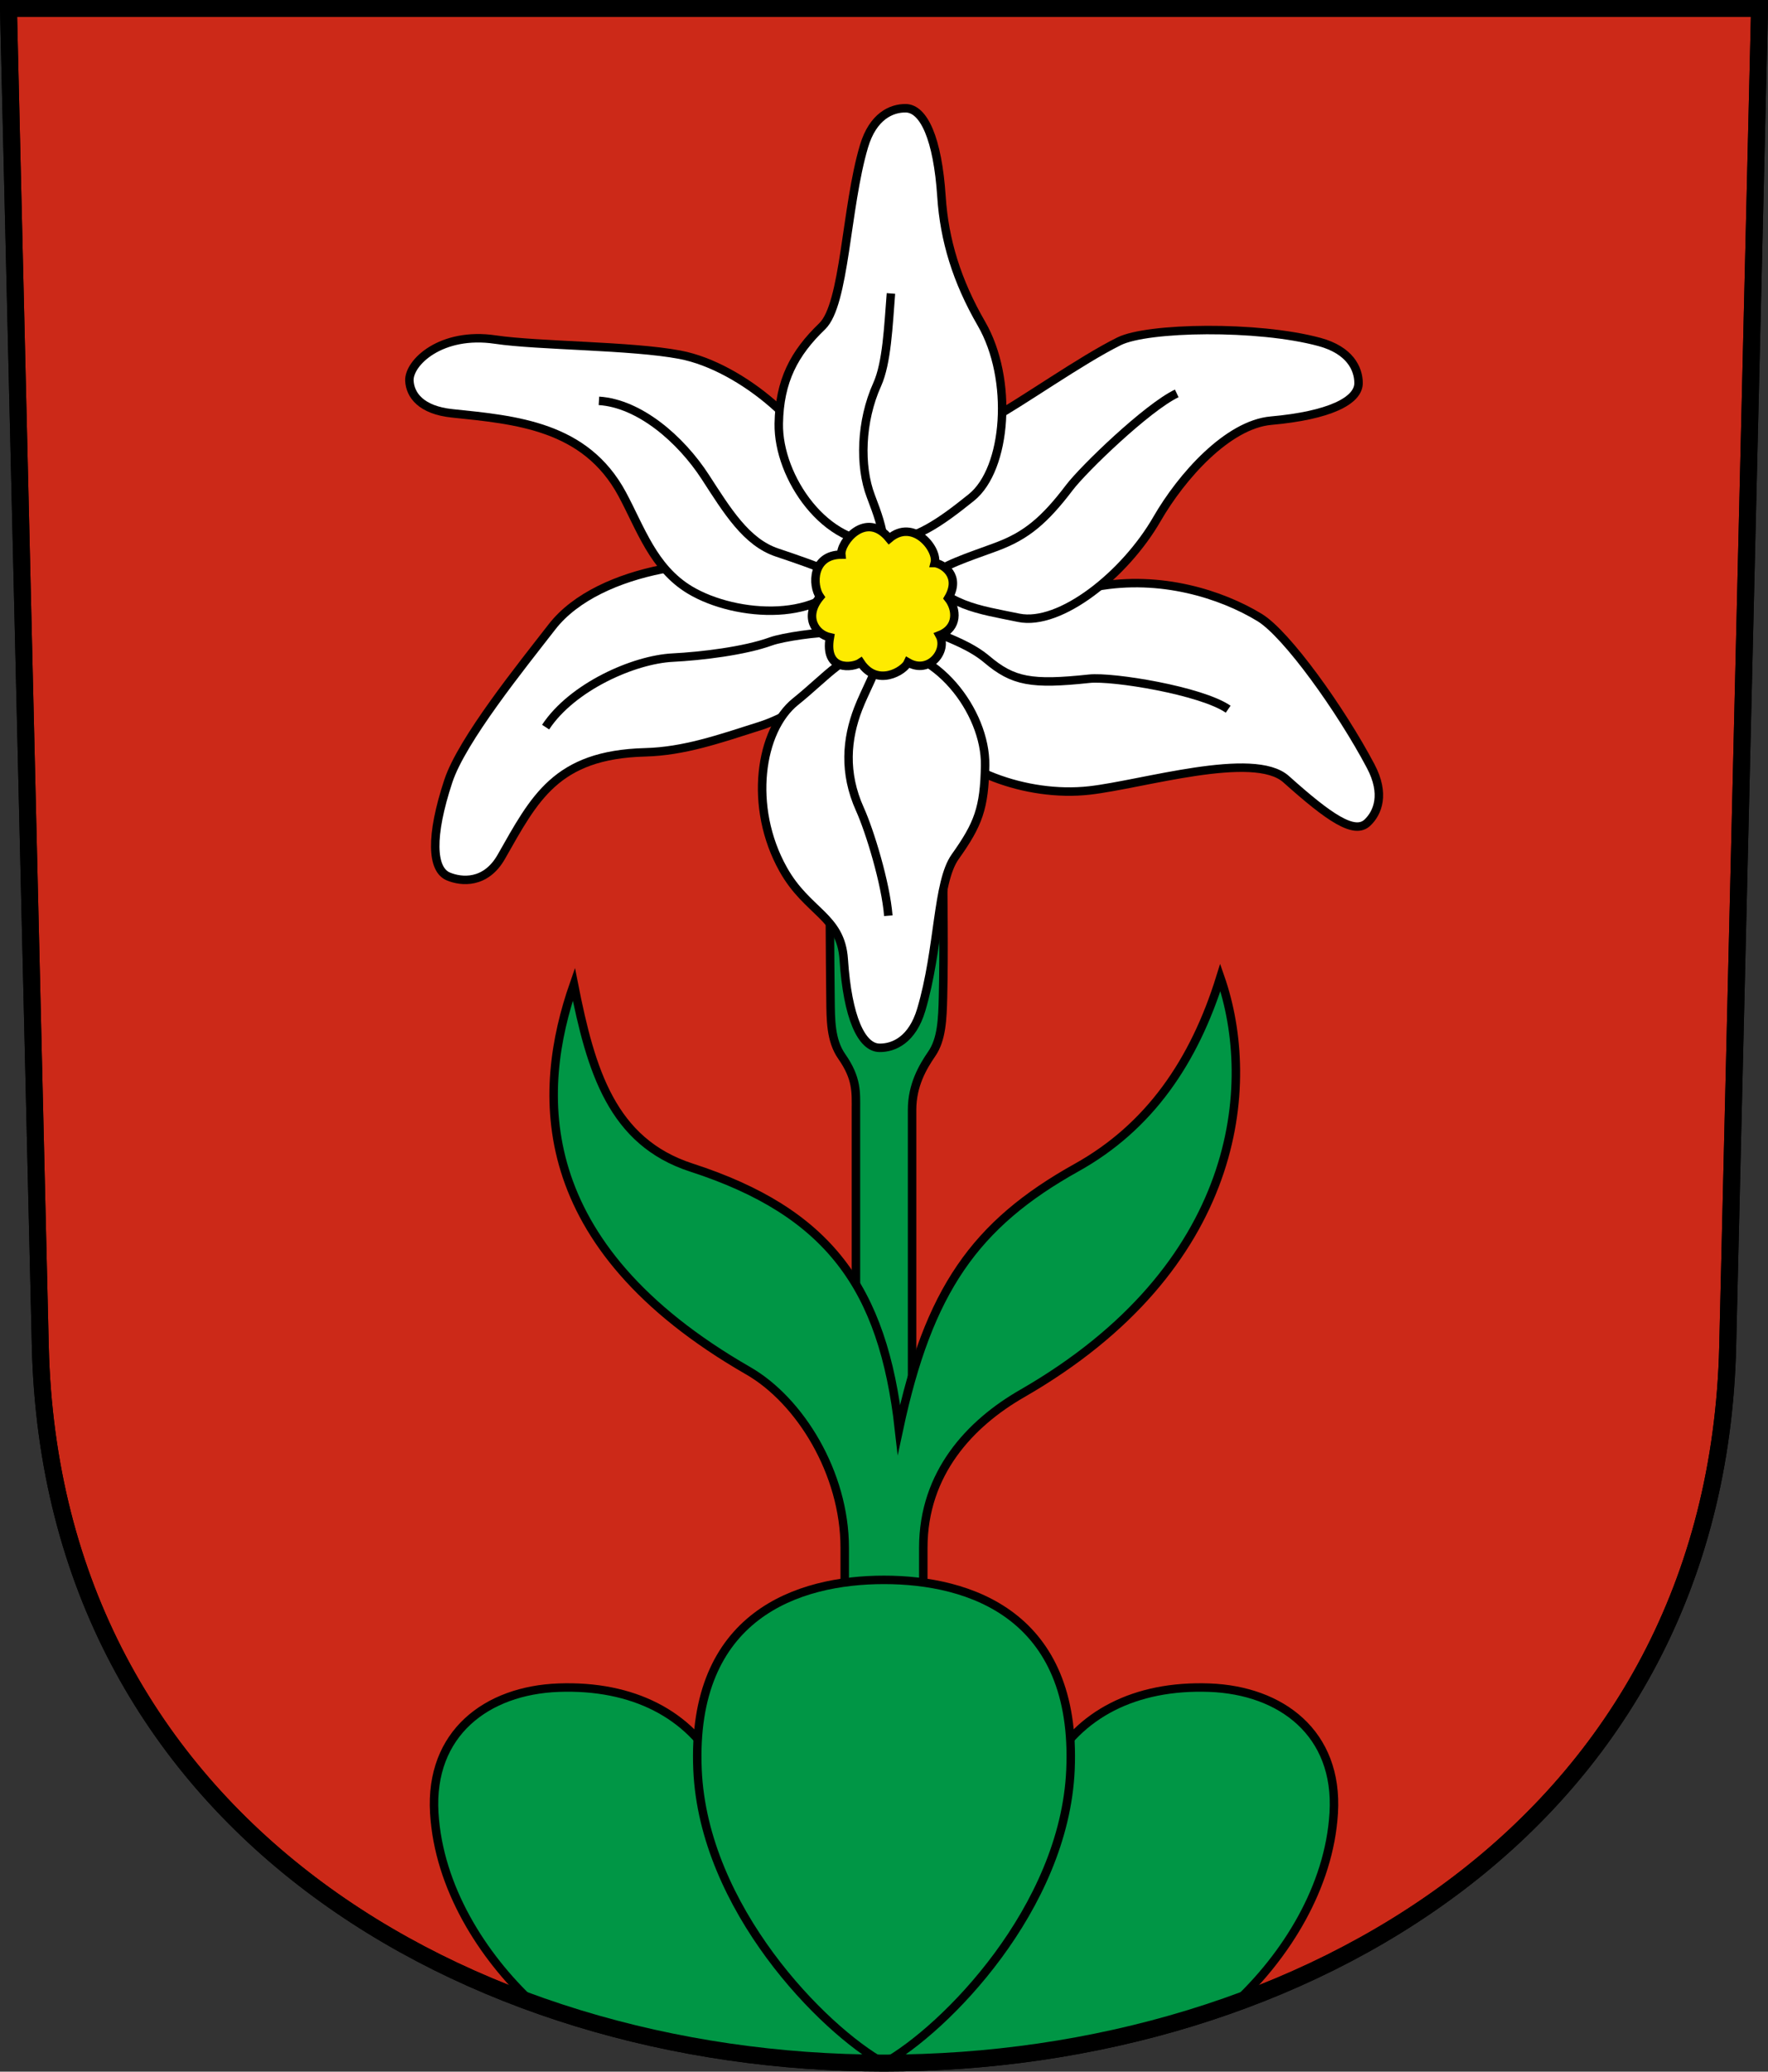
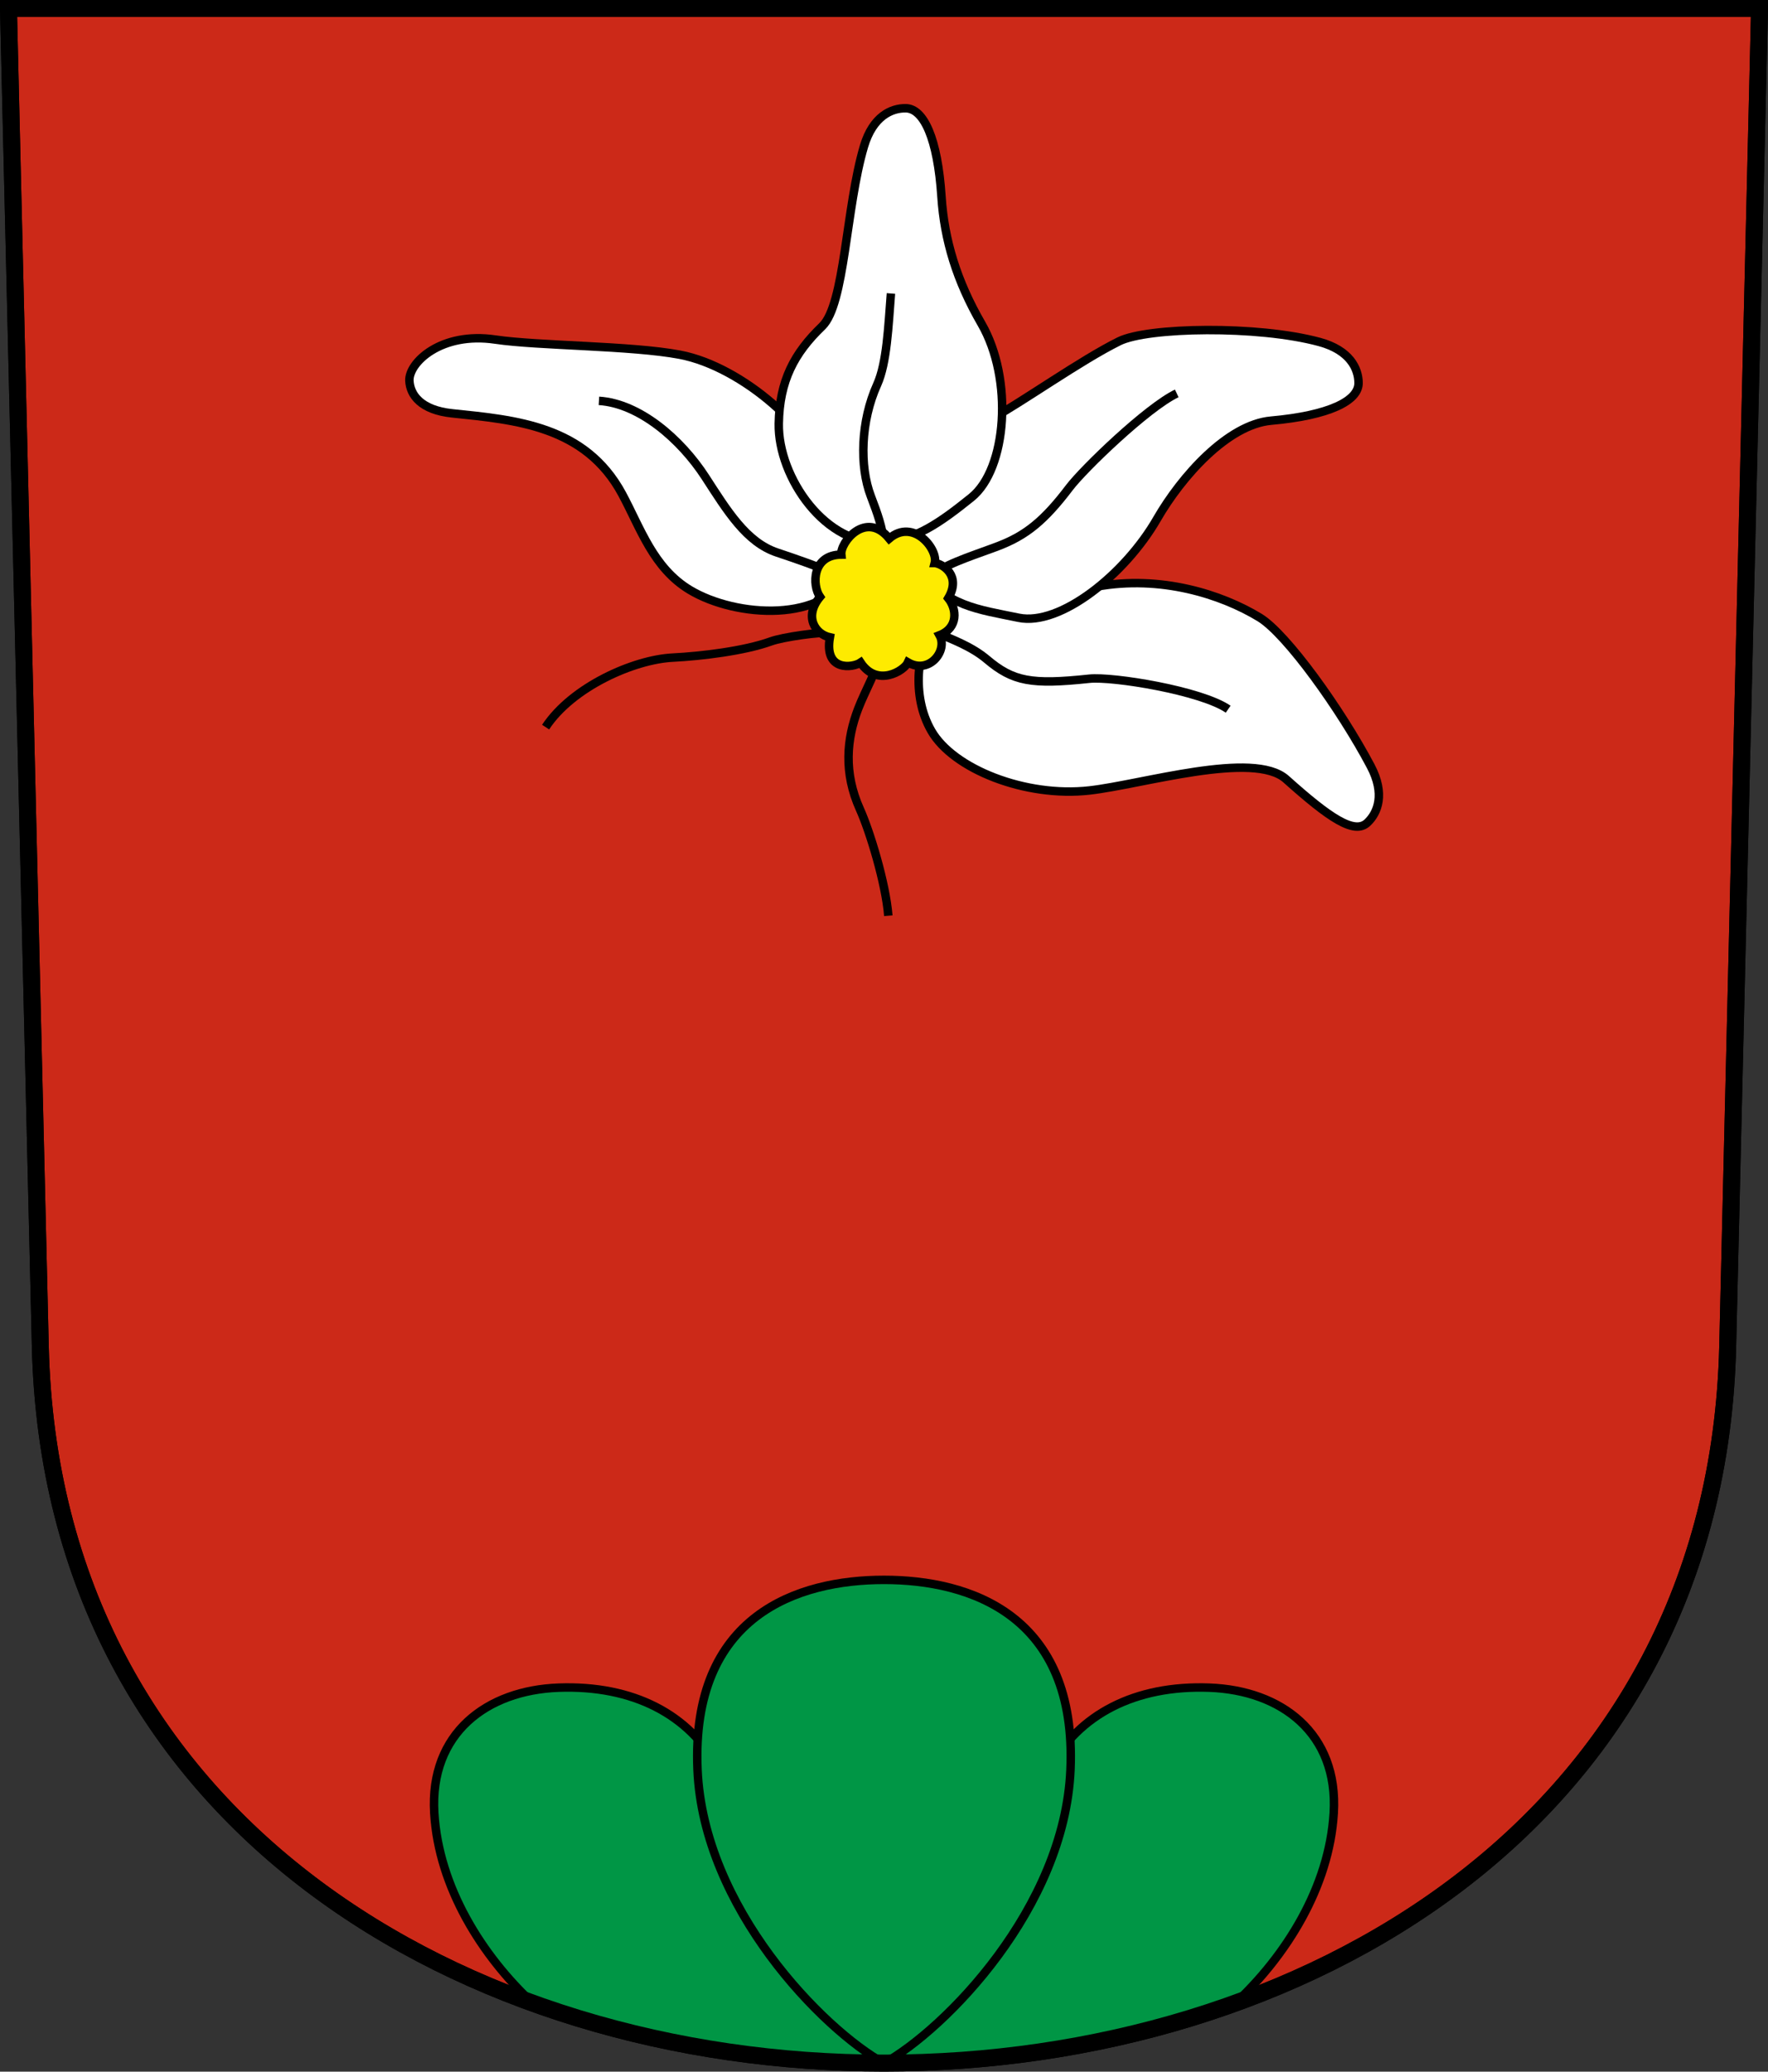
<svg xmlns="http://www.w3.org/2000/svg" xmlns:ns1="http://www.inkscape.org/namespaces/inkscape" xmlns:ns2="http://sodipodi.sourceforge.net/DTD/sodipodi-0.dtd" version="1.0" width="208.86" height="244.66" id="svg2780" ns1:version="0.92.4 (5da689c313, 2019-01-14)" ns2:docname="Illgau-blazon.svg">
  <rect width="100%" height="100%" fill="#333333" stroke="none" />
  <defs id="defs2782" />
  <path ns1:connector-curvature="0" style="fill:#cc2918;fill-opacity:1;fill-rule:evenodd;stroke:#000000;stroke-width:2;stroke-linecap:butt;stroke-miterlimit:4;stroke-dashoffset:0;stroke-opacity:1" id="path4212" d="m 1,1 3.761,158.003 c 2.686,112.859 196.652,112.859 199.338,0 L 207.86,1 Z" />
  <path style="opacity:1;fill:#ffffff;fill-opacity:1;stroke:#000000;stroke-width:1;stroke-miterlimit:4;stroke-dasharray:none;stroke-dashoffset:4.58;stroke-opacity:1" d="m 110.159,73.352 c 3.167,-6.357 14.042,-3.099 19.4,-4.074 7.529,-1.37 14.699,0.885 19.241,3.648 3.2,1.947 9.588,10.866 13.123,17.55 1.741,3.291 0.838,5.511 -0.379,6.67 -1.535,1.462 -4.478,-0.53 -9.61,-5.124 -3.829,-3.427 -16.954,0.618 -23.23,1.33 -7.528,0.853 -16.097,-2.517 -18.689,-7.051 -2.418,-4.229 -1.547,-9.554 0.144,-12.948 z" id="path3211-22" ns1:connector-curvature="0" ns2:nodetypes="sssssssss" />
  <path style="opacity:1;fill:#ffffff;fill-opacity:1;stroke:#000000;stroke-width:1;stroke-miterlimit:4;stroke-dasharray:none;stroke-dashoffset:4.58;stroke-opacity:1" d="m 116.51,49.833 c 4.422,-2.458 11.133,-7.27 15.704,-9.532 3.357,-1.661 16.368,-1.895 23.665,0.087 3.593,0.976 4.598,3.151 4.613,4.832 0.02,2.12 -3.477,3.848 -10.337,4.46 -5.118,0.456 -10.566,6.565 -13.48,11.619 -3.783,6.564 -11.439,12.672 -16.341,11.658 -4.77,-0.986 -8.621,-1.378 -11.678,-5.744 -3.058,-4.365 2.316,-14.302 7.854,-17.38 z" id="path3211-4" ns1:connector-curvature="0" ns2:nodetypes="ssssssscs" />
-   <path style="opacity:1;fill:#ffffff;fill-opacity:1;stroke:#000000;stroke-width:1;stroke-miterlimit:4;stroke-dasharray:none;stroke-dashoffset:4.58;stroke-opacity:1" d="m 98.26,74.722 c 3.406,3.524 -2.493,9.119 -8.561,11.047 -4.822,1.533 -8.919,2.96 -13.494,3.079 -10.547,0.276 -13.066,5.455 -16.985,12.339 -1.842,3.236 -4.717,2.97 -6.265,2.318 -1.954,-0.823 -2.153,-4.718 0.007,-11.258 1.612,-4.879 8.665,-13.6 12.241,-18.209 5.639,-7.271 20.359,-8.627 25.387,-6.676 4.541,1.762 5.036,4.632 7.671,7.359 z" id="path3211-2" ns1:connector-curvature="0" ns2:nodetypes="cssssssssc" />
  <path style="opacity:1;fill:#ffffff;fill-opacity:1;stroke:#000000;stroke-width:1;stroke-miterlimit:4;stroke-dasharray:none;stroke-dashoffset:4.58;stroke-opacity:1" d="M 100.447,67.41 C 97.546,73.634 86.946,72.94 81.511,69.683 77.171,67.082 75.667,62.373 73.496,58.346 69.153,50.289 60.965,49.593 53.427,48.816 c -3.704,-0.382 -4.982,-2.175 -5.063,-3.853 -0.102,-2.118 3.724,-5.816 10.155,-4.859 5.056,0.753 16.083,0.701 21.814,1.792 7.399,1.409 16.097,9.146 16.922,14.476 0.745,4.814 4.794,7.6 3.192,11.037 z" id="path3211-5" ns1:connector-curvature="0" ns2:nodetypes="sssssssss" />
-   <path id="path3320-4" style="opacity:1;fill:#009645;fill-opacity:1;stroke:#000000;stroke-width:1;stroke-miterlimit:4;stroke-dasharray:none;stroke-dashoffset:4.58;stroke-opacity:1" d="m 101.115,173.596 v -42.515 c 0,-2.08 0.152,-3.699 -1.679,-6.32 -1.325,-1.896 -1.298,-4.357 -1.326,-6.718 -0.067,-5.611 -0.095,-11.786 -0.088,-17.545 h 6.409 6.971 c 0.014,5.766 0.134,11.692 0,17.236 -0.064,2.646 -0.16,5.023 -1.326,6.718 -1.071,1.557 -2.33,3.699 -2.33,6.629 v 42.515 h -3.315 z" ns1:connector-curvature="0" ns2:nodetypes="cssscccsssccc" />
-   <path id="path3338-2" style="opacity:1;fill:#009645;fill-opacity:1;stroke:#000000;stroke-width:1;stroke-miterlimit:9;stroke-dasharray:none;stroke-dashoffset:4.58;stroke-opacity:1" d="m 99.789,190.213 v -7.425 c 0,-8.815 -5.282,-17.387 -11.402,-20.904 -25.89,-14.878 -24.996,-32.995 -20.594,-45.653 2.017,10.23 4.51,18.618 13.877,21.655 16.192,5.25 22.648,14.134 24.528,30.892 3.492,-16.36 8.955,-24.183 20.993,-30.892 8.601,-4.793 13.891,-12.533 16.971,-22.451 4.401,12.658 2.467,34.265 -23.423,49.144 -6.121,3.517 -11.667,9.393 -11.667,18.208 v 7.425 z" ns1:connector-curvature="0" ns2:nodetypes="csscscscsscc" />
  <path style="opacity:1;fill:#009645;fill-opacity:1;stroke:#000000;stroke-width:1;stroke-miterlimit:4;stroke-dasharray:none;stroke-dashoffset:4.58;stroke-opacity:1" d="m 124.025,208.807 c 3.374,-6.303 10.028,-9.82 18.848,-9.496 8.503,0.313 15.246,5.393 14.686,14.795 -0.523,8.778 -5.657,16.891 -11.64,22.466 -13.447,4.911 -27.312,7.037 -41.488,7.091 z" id="path2489" ns1:connector-curvature="0" ns2:nodetypes="cssccc" />
  <path style="opacity:1;fill:#009645;fill-opacity:1;stroke:#000000;stroke-width:1;stroke-miterlimit:4;stroke-dasharray:none;stroke-dashoffset:4.58;stroke-opacity:1" d="m 84.836,208.807 c -3.374,-6.303 -10.028,-9.82 -18.848,-9.496 -8.503,0.313 -15.246,5.393 -14.686,14.795 0.523,8.778 5.657,16.891 11.64,22.466 13.447,4.911 27.312,7.037 41.488,7.091 z" id="path2489-2" ns1:connector-curvature="0" ns2:nodetypes="cssccc" />
  <path id="path2487-5" style="opacity:1;fill:#009645;fill-opacity:1;stroke:#000000;stroke-width:1;stroke-miterlimit:4;stroke-dasharray:none;stroke-dashoffset:4.58;stroke-opacity:1" d="m 82.401,209.013 c 0.707,16.337 14.818,30.651 22.029,34.65 7.211,-3.998 21.321,-18.313 22.029,-34.65 0.792,-18.286 -11.885,-22.433 -22.029,-22.433 -10.144,0 -22.821,4.146 -22.029,22.433 z" ns1:connector-curvature="0" ns2:nodetypes="scscs" />
  <path style="opacity:1;fill:#ffffff;fill-opacity:1;stroke:#000000;stroke-width:1;stroke-miterlimit:4;stroke-dasharray:none;stroke-dashoffset:4.58;stroke-opacity:1" d="m 104.43,64.035 c -6.841,0.599 -12.534,-7.665 -12.43,-14 0.082,-5.059 1.825,-8.331 5.125,-11.5 2.702,-2.594 2.787,-14.001 4.938,-21.25 1.059,-3.57 3.257,-4.523 4.938,-4.5 2.12,0.029 3.767,3.565 4.219,10.438 0.337,5.128 1.798,9.95 4.719,15 3.793,6.558 3.016,17.153 -1.188,20.531 -3.797,3.052 -6.542,4.95 -10.32,5.281 z" id="path3211" ns1:connector-curvature="0" ns2:nodetypes="sssssssss" />
  <path style="opacity:1;fill:none;fill-opacity:1;stroke:#000000;stroke-width:1;stroke-miterlimit:4;stroke-dasharray:none;stroke-dashoffset:4.58;stroke-opacity:1" d="m 105.25,34.66 c -0.306,3.854 -0.477,8.209 -1.625,10.75 -1.961,4.34 -2.101,9.66 -0.75,13.188 0.85,2.22 1.318,3.601 1.555,5.438" id="path3213" ns1:connector-curvature="0" ns2:nodetypes="cssc" />
  <path style="opacity:1;fill:none;fill-opacity:1;stroke:#000000;stroke-width:1;stroke-miterlimit:4;stroke-dasharray:none;stroke-dashoffset:4.58;stroke-opacity:1" d="m 70.755,47.339 c 4.795,0.304 9.67,4.533 12.563,8.992 2.591,3.995 4.841,7.71 8.482,8.923 2.255,0.751 4.749,1.632 6.459,2.344" id="path3213-1" ns1:connector-curvature="0" ns2:nodetypes="cssc" />
  <path style="opacity:1;fill:none;fill-opacity:1;stroke:#000000;stroke-width:1;stroke-miterlimit:4;stroke-dasharray:none;stroke-dashoffset:4.58;stroke-opacity:1" d="m 64.455,85.872 c 3.137,-4.756 10.404,-7.978 15.028,-8.21 3.326,-0.167 8.438,-0.773 11.589,-1.915 1.425,-0.516 5.708,-1.118 7.188,-1.024" id="path3213-0" ns1:connector-curvature="0" ns2:nodetypes="cssc" />
-   <path style="opacity:1;fill:#ffffff;fill-opacity:1;stroke:#000000;stroke-width:1;stroke-miterlimit:4;stroke-dasharray:none;stroke-dashoffset:4.58;stroke-opacity:1" d="m 103.591,76.694 c 6.841,-0.599 12.887,7.356 12.784,13.691 -0.083,5.059 -0.808,6.961 -3.534,10.793 -2.171,3.052 -1.859,10.819 -4.009,18.068 -1.059,3.57 -3.257,4.523 -4.938,4.5 -2.12,-0.029 -3.767,-3.565 -4.219,-10.438 -0.337,-5.128 -4.297,-5.536 -7.149,-10.625 -4.146,-7.398 -2.751,-16.445 1.453,-19.824 3.797,-3.052 5.835,-5.834 9.613,-6.165 z" id="path3211-0" ns1:connector-curvature="0" ns2:nodetypes="sssssssss" />
  <path style="opacity:1;fill:none;fill-opacity:1;stroke:#000000;stroke-width:1;stroke-miterlimit:4;stroke-dasharray:none;stroke-dashoffset:4.58;stroke-opacity:1" d="m 104.94,108.146 c -0.306,-3.854 -2.201,-10.021 -3.349,-12.562 -1.961,-4.34 -1.57,-8.335 -0.22,-11.862 0.85,-2.22 2.378,-4.794 2.616,-6.631" id="path3213-7" ns1:connector-curvature="0" ns2:nodetypes="cssc" />
  <path style="opacity:1;fill:none;fill-opacity:1;stroke:#000000;stroke-width:1;stroke-miterlimit:4;stroke-dasharray:none;stroke-dashoffset:4.58;stroke-opacity:1" d="m 139.013,46.46 c -3.491,1.662 -11.001,8.905 -12.686,11.127 -2.971,3.919 -5.122,5.646 -8.385,6.899 -2.219,0.853 -5.87,1.986 -7.342,3.11" id="path3213-6" ns1:connector-curvature="0" ns2:nodetypes="cssc" />
  <path style="opacity:1;fill:none;fill-opacity:1;stroke:#000000;stroke-width:1;stroke-miterlimit:4;stroke-dasharray:none;stroke-dashoffset:4.58;stroke-opacity:1" d="m 145.088,83.756 c -3.185,-2.192 -13.635,-3.895 -16.408,-3.6 -6.844,0.729 -8.995,0.333 -12.106,-2.294 -1.816,-1.533 -4.263,-2.427 -5.973,-3.14" id="path3213-77" ns1:connector-curvature="0" ns2:nodetypes="cssc" />
  <path style="opacity:1;fill:#feeb00;fill-opacity:1;stroke:#000000;stroke-width:1;stroke-miterlimit:4;stroke-dasharray:none;stroke-dashoffset:4.58;stroke-opacity:1" d="m 110.424,66.493 c 0.927,0.081 3.181,1.482 1.595,4.155 1.023,1.276 1.208,3.489 -1.028,4.372 1.013,1.812 -1.222,4.678 -3.732,3.208 -0.443,0.996 -3.643,2.973 -5.594,0.019 -0.921,0.628 -4.342,1.083 -3.628,-2.98 -1.735,-0.374 -3.099,-2.449 -1.166,-4.772 -0.962,-1.395 -0.931,-4.976 2.517,-4.997 -0.157,-1.439 2.906,-5.275 5.659,-1.897 2.875,-2.447 5.795,1.303 5.376,2.892 z" id="path3221" ns1:connector-curvature="0" ns2:nodetypes="cccccccccc" />
  <path ns1:connector-curvature="0" style="fill:none;fill-opacity:1;fill-rule:evenodd;stroke:#000000;stroke-width:2;stroke-linecap:butt;stroke-miterlimit:4;stroke-dashoffset:0;stroke-opacity:1" id="path4212-8" d="M 1,1 4.761,159.003 c 2.686,112.859 196.652,112.859 199.338,0 l 3.761,-158.003 z" />
</svg>